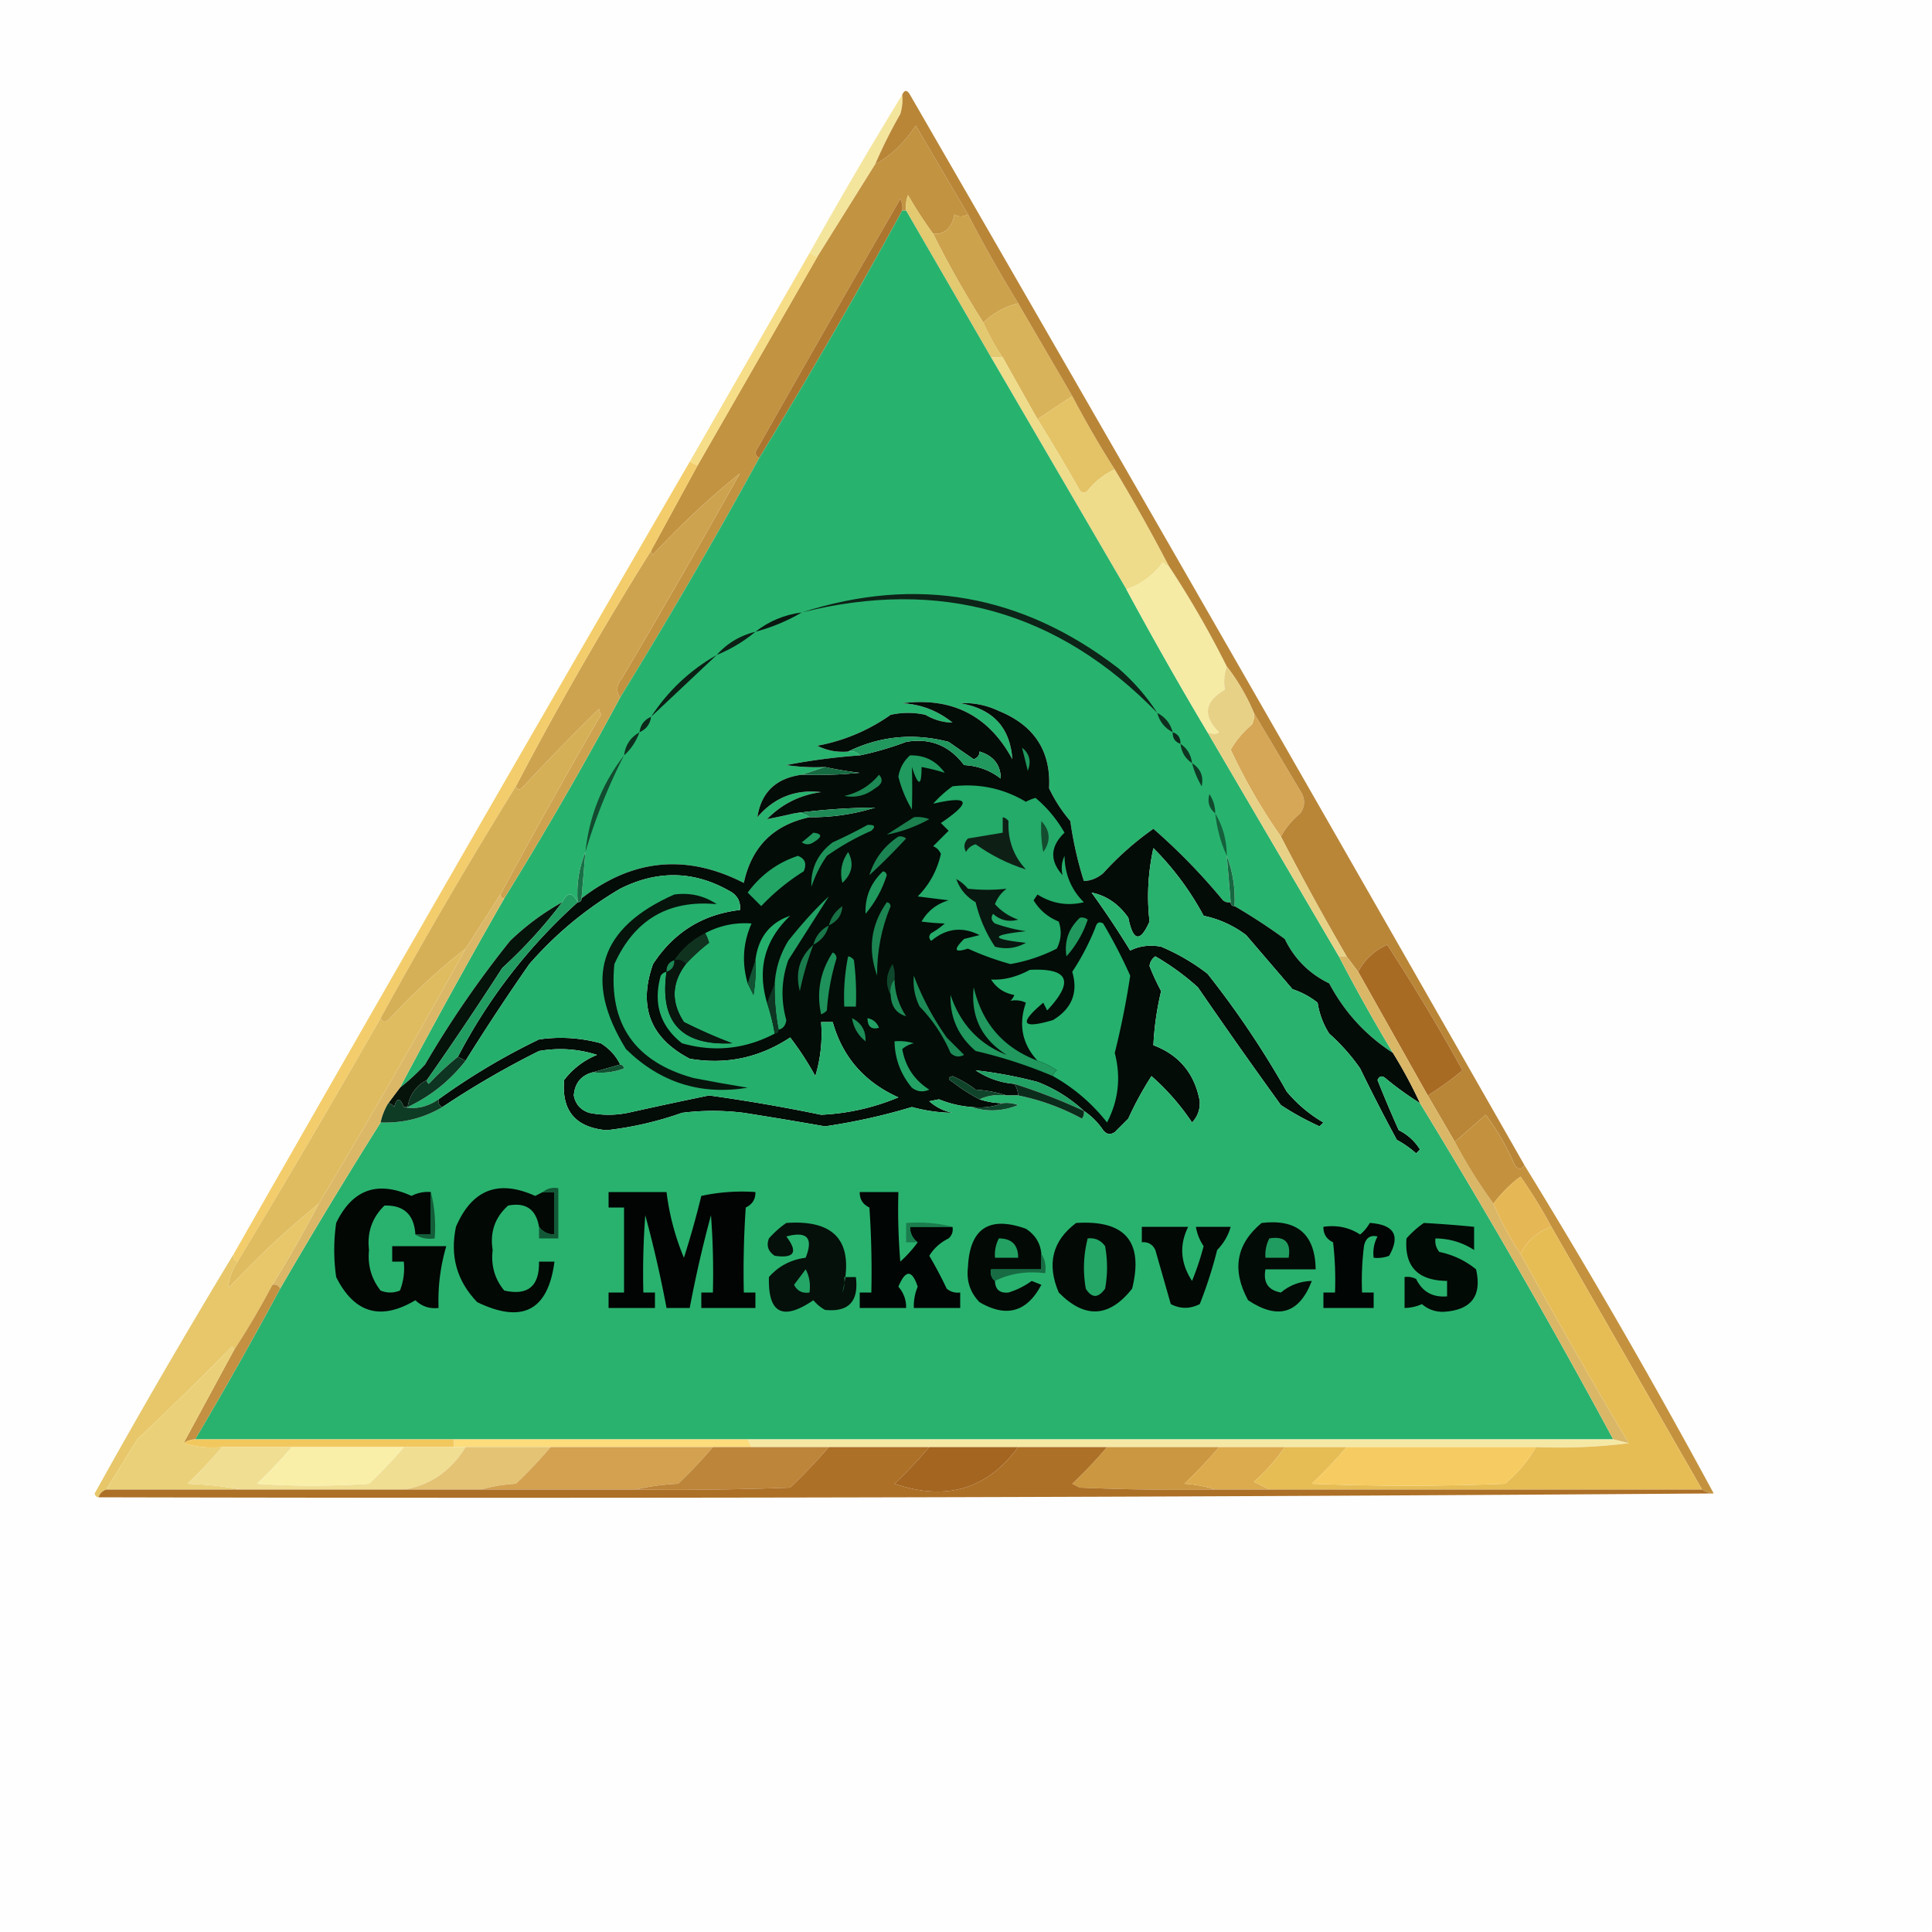
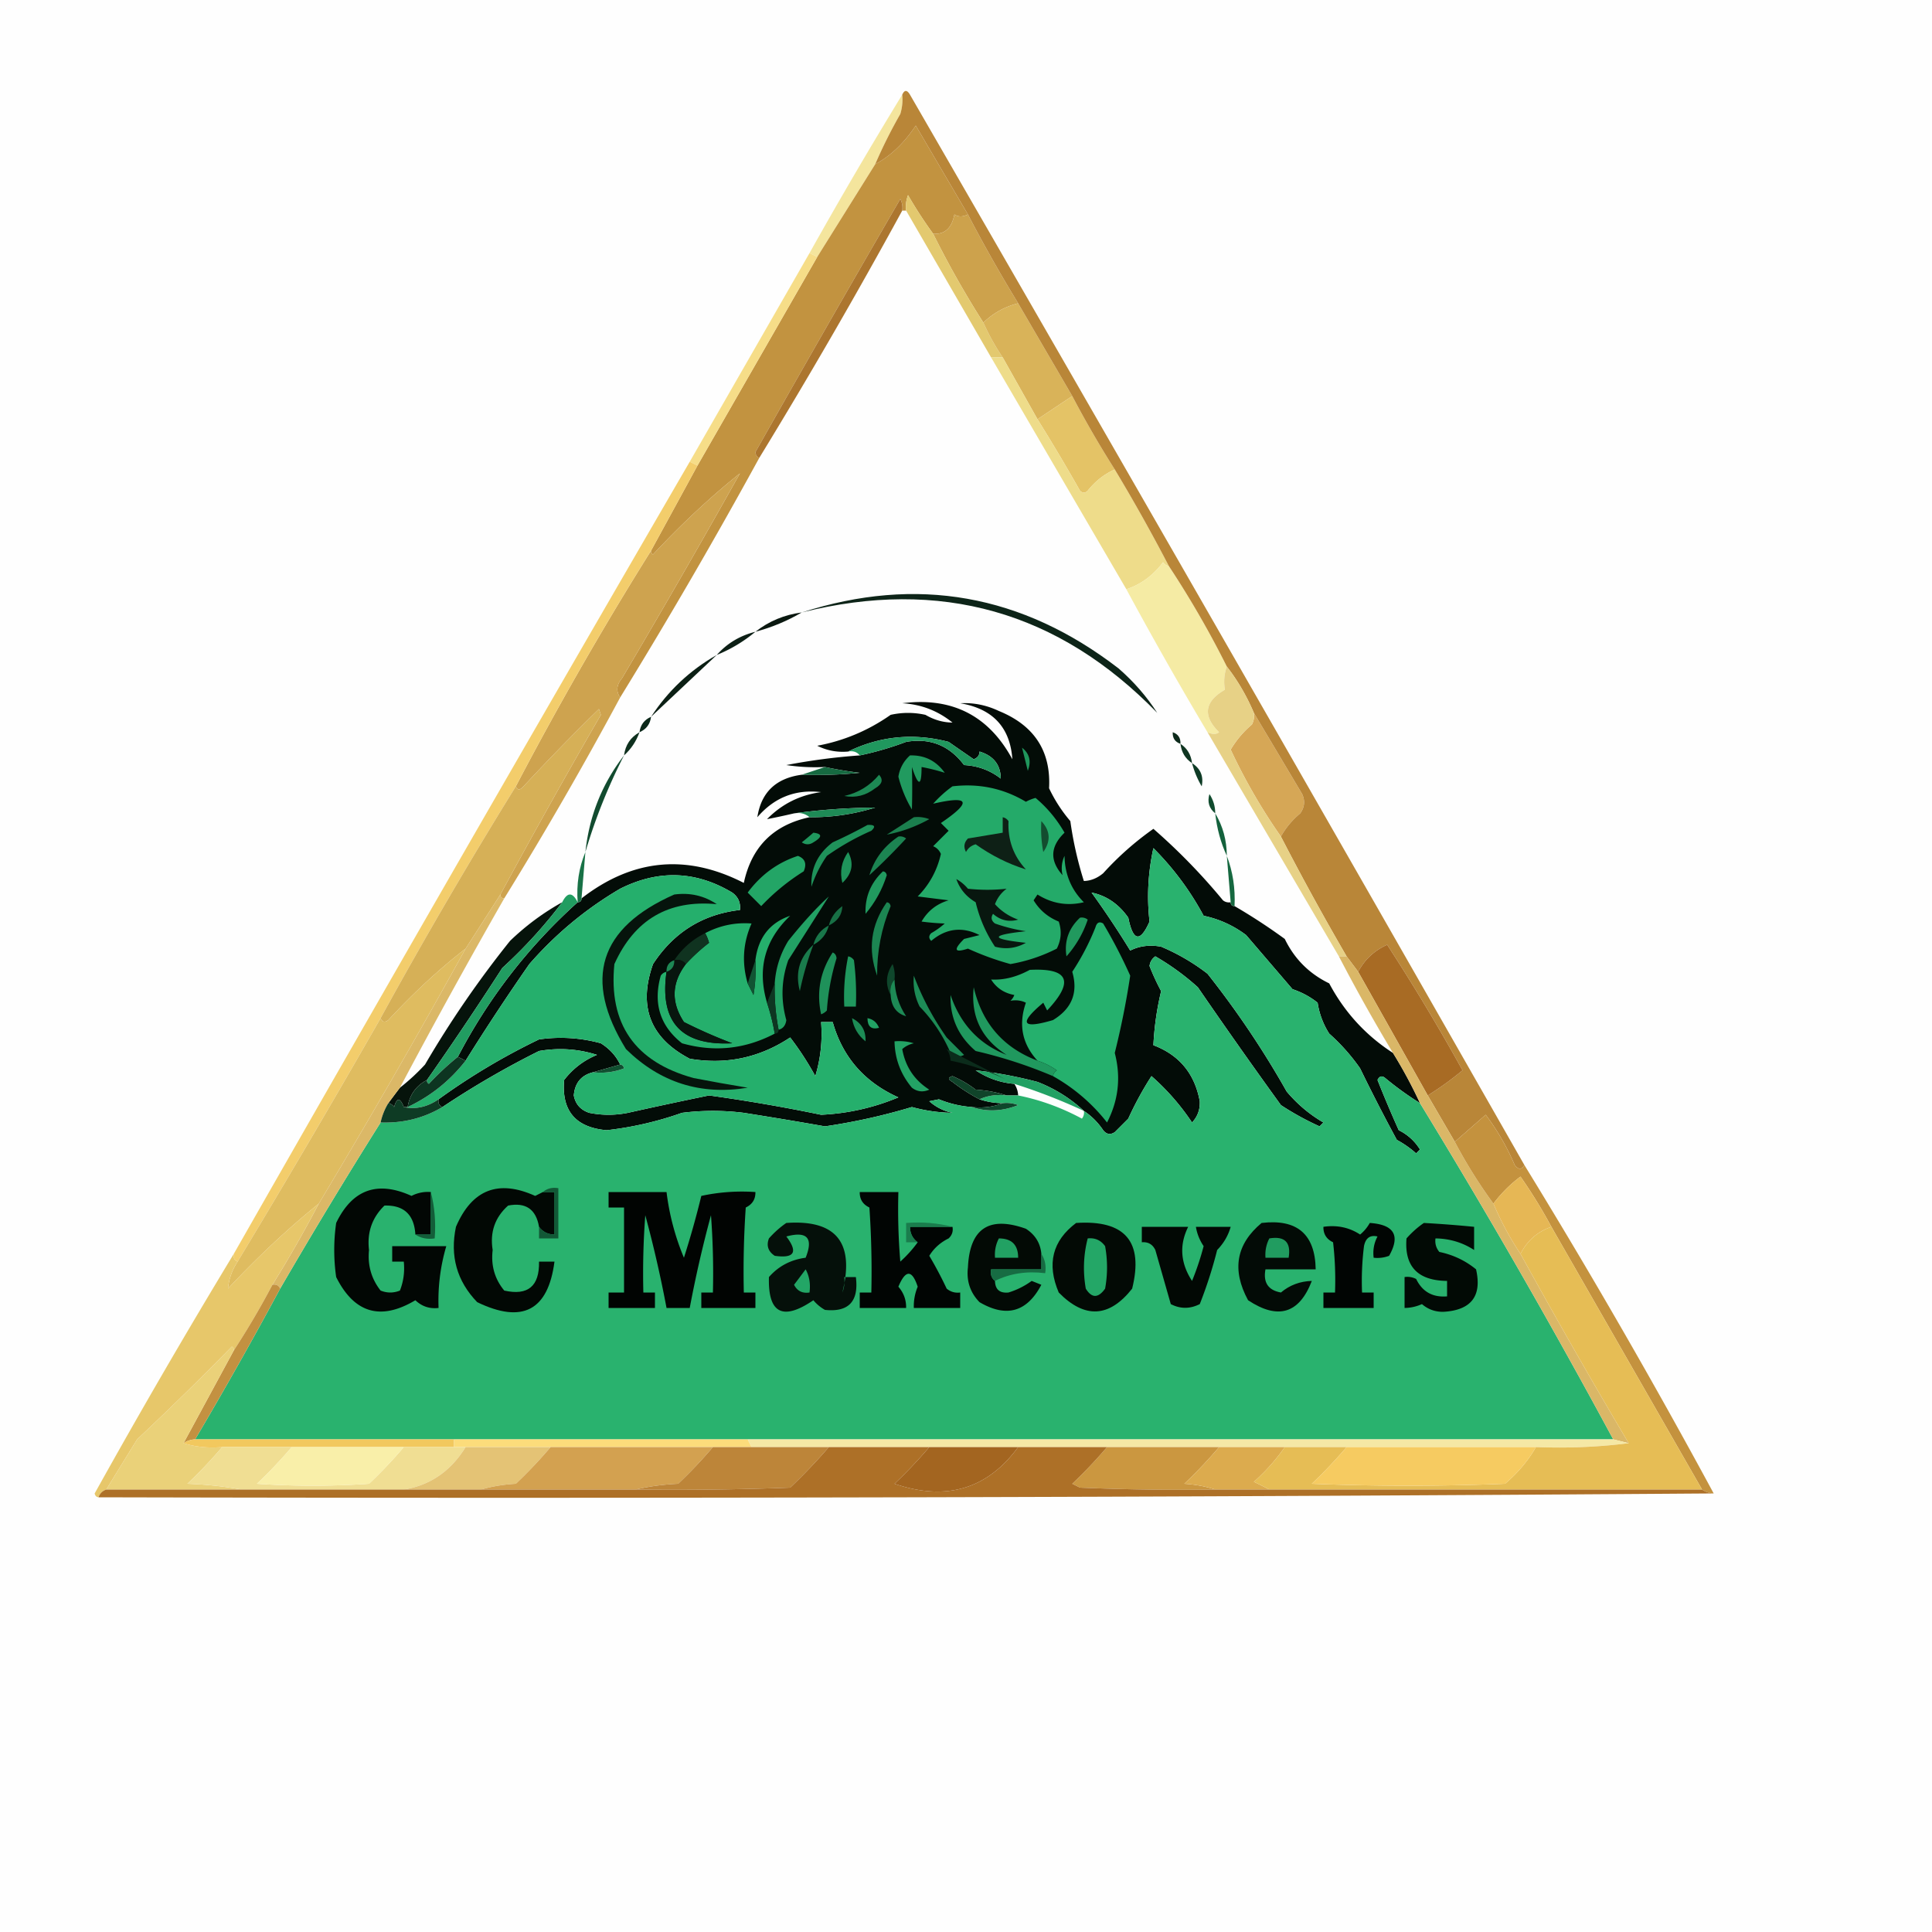
<svg xmlns="http://www.w3.org/2000/svg" data-bbox="-0.5 -0.5 500 500" height="500" width="500" shape-rendering="geometricPrecision" text-rendering="geometricPrecision" image-rendering="optimizeQuality" fill-rule="evenodd" clip-rule="evenodd" data-type="ugc">
  <g>
    <path d="M-.5-.5h500v500H-.5z" fill="#fefefe" />
    <path d="M233.5 24.5a12.9 12.9 0 0 1-.5 5 129 129 0 0 0-6.5 13l-15 24-2-1a1232 1232 0 0 1 24-41" fill="#f4e59d" />
    <path d="M250.5 55.5q-2.02 1.007-3.5 0-1.027 5.324-5.5 5a113 113 0 0 1-6.5-10 8.4 8.4 0 0 0-.5 4h-1a4.93 4.93 0 0 0-.5-3 6418 6418 0 0 0-37.5 65.5q.105 1.148 1 1.5a1422 1422 0 0 1-36 62q-1.681-2.384.5-5a2627 2627 0 0 0 30.5-53q-11.484 9.198-22.5 21-.598-.343-.5-1 5.982-10.96 12-22l31-54 15-24q5.98-3.2 10.5-10 6.768 11.54 13.5 23" fill="#c29340" />
    <path d="M250.5 55.5a387 387 0 0 0 13 23q-5.229 1.325-9 5a248 248 0 0 1-13-23q4.473.324 5.5-5 1.48 1.007 3.5 0" fill="#cda24c" />
    <path d="M241.5 60.5a248 248 0 0 0 13 23 59 59 0 0 0 5 9h-3l-22-38a8.4 8.4 0 0 1 .5-4 113 113 0 0 0 6.5 10" fill="#e3c96f" />
    <path d="m263.5 78.5 14 24-9 6-9-16a59 59 0 0 1-5-9q3.771-3.675 9-5" fill="#d9b359" />
    <path d="m209.5 65.5 2 1-31 54-2-1z" fill="#f6dd88" />
    <path d="M233.5 54.5a1504 1504 0 0 1-37 64q-.895-.352-1-1.5A6418 6418 0 0 1 233 51.5q.724 1.422.5 3" fill="#ac762f" />
    <path d="M277.5 102.5a268 268 0 0 0 11 19q-4.088 1.82-7 5.5-1 1-2 0a499 499 0 0 0-11-18.5z" fill="#e4c366" />
    <path d="M256.5 92.5h3l9 16a499 499 0 0 1 11 18.5q1 1 2 0 2.912-3.68 7-5.5a460 460 0 0 1 14 25q-.926-.166-1.5-1-3.837 5.136-9.5 7a171874 171874 0 0 1-35-60" fill="#eedc8a" />
-     <path d="M233.5 54.5h1l22 38q17.523 30.053 35 60a1005 1005 0 0 0 21 37q17.023 29.053 34 58a460 460 0 0 0 14 25q-10.543-6.798-16.5-18-7.75-3.75-11.5-11.5a151 151 0 0 0-13-8.5q.33-6.9-2-13l1 12a2.43 2.43 0 0 1-2-.5 157 157 0 0 0-18-18.5 78.6 78.6 0 0 0-13 11.5q-2.332 1.934-5 2a95 95 0 0 1-3.5-15.5 38.3 38.3 0 0 1-5.5-8.5q.78-14.384-13-20-4.83-2.288-10-2 12.639 2.127 13.5 14.5-9.189-16.97-28.5-14.5 7.315.408 13 5-3.63-.037-7-2-4.5-1-9 0-8.653 6.078-19 8 3.77 1.878 8 1.5 1.937-.356 3 1a160 160 0 0 0-19 2.5q4.975.747 10 .5l-6 2q-10.014 1.33-11.5 11 6.558-7.658 16.5-6.5-8.217 1.108-14 7 3.385-.656 7-1.5 2.398-.401 4 1-14 3-17 17-22.185-11.369-42 4l1-12q-2.516 6.067-2 13-2-4-4 0-7.329 4.059-13.5 10a263.6 263.6 0 0 0-22 32 54.5 54.5 0 0 1-6.5 6 1740 1740 0 0 1 27-49 998 998 0 0 0 30-52 1422 1422 0 0 0 36-62 1504 1504 0 0 0 37-64" fill="#27b36e" />
    <path d="M302.5 146.5a250 250 0 0 1 15 26q-1.02 2.835-.5 6-7.962 4.608-1.5 11-1.1.88-3 0a1005 1005 0 0 1-21-37q5.663-1.864 9.5-7 .574.834 1.5 1" fill="#f5eba4" />
    <path d="M160.5 180.5a998 998 0 0 1-30 52q-1 0-1-1a1818 1818 0 0 1 26-46.5l-.5-1.5a551 551 0 0 0-19.5 20q-1.393 1.575-2 0a914 914 0 0 1 35-61q-.098.657.5 1 11.016-11.802 22.5-21a2627 2627 0 0 1-30.5 53q-2.181 2.616-.5 5" fill="#cea34f" />
    <path d="M207.5 158.5q-5.57 3.278-12 5 5.248-4.12 12-5" fill="#0a1810" />
    <path d="M195.5 163.5a37.8 37.8 0 0 1-10 6q3.992-4.503 10-6" fill="#0c1f15" />
    <path d="M299.5 184.5q-38.333-39.437-92-26 44.578-14.339 82 14.5 5.908 5.144 10 11.5" fill="#0d2418" />
    <path d="M185.5 169.5q-8.46 7.958-17 16 6.57-10.072 17-16" fill="#0b1f14" />
    <path d="M318.5 233.5q0 1 1 1a151 151 0 0 1 13 8.5q3.75 7.75 11.5 11.5 5.957 11.202 16.5 18 3.9 6.301 7 13a83 83 0 0 1-9-6.5q-1.248-1.032-2 .5a315 315 0 0 0 5.5 13 13.27 13.27 0 0 1 5.5 5l-1 1a26 26 0 0 0-5-3.5 483 483 0 0 1-9.5-18.5 51 51 0 0 0-8-9 20.5 20.5 0 0 1-3-8 20.9 20.9 0 0 0-6.5-3.5l-12-14a27.5 27.5 0 0 0-11-5 74.4 74.4 0 0 0-13-17.5q-2.086 9.496-1 19-3.642 8.205-5.5-1-3.74-5.324-9.5-6.5a240 240 0 0 1 10 15q3.621-1.81 8-1a53.7 53.7 0 0 1 12 7 236 236 0 0 1 20.5 30.5q4.128 4.89 9.5 8l-1 1a73 73 0 0 1-10-5.5 1538 1538 0 0 1-21.5-30.5 64.8 64.8 0 0 0-11-8q-1.305.912-1.5 2.5a58 58 0 0 0 3 6.5 76 76 0 0 0-2 14q10.034 3.794 12 14.5.156 3.218-2 5.5-4.518-6.76-10.5-12a86 86 0 0 0-6 11l-3.5 3.5q-1.702 1.124-3-.5a17.9 17.9 0 0 0-5-5q-5.196-4.857-12-7.5-7.996-2.1-16-3 4.592 3.052 10 3.5.915 1.337 1 3h-3q-3.703-1.226-8-1.5a27 27 0 0 0-6-3.5q-1.794.519 0 1.5a46 46 0 0 0 7 4.5 19.2 19.2 0 0 0 6 1q-3.672 1.46-8 1a27.7 27.7 0 0 1-8.5-2l-2.5.5a12.8 12.8 0 0 0 6 3 42 42 0 0 1-10.5-1.5 156.5 156.5 0 0 1-22.5 5 1172 1172 0 0 0-21-3.5 64.2 64.2 0 0 0-16 0 87.6 87.6 0 0 1-19.5 4.5q-12.067-1.06-11-13 3.397-4.4 8.5-6.5-7.323-2.332-15-1a230 230 0 0 0-25 14.5q-1.257-.512-1-2a169.7 169.7 0 0 1 26-15.5 39.1 39.1 0 0 1 16 1q3.398 2.14 5 5.5l-7 2q-4.583 1.119-5 6 .646 3.399 4 4.5 5 1 10 0a1180 1180 0 0 1 21-4.5 439 439 0 0 1 29 5 58.5 58.5 0 0 0 20-4.5q-13.18-5.914-17-19.5h-3q.568 7.196-1.5 14a76.5 76.5 0 0 0-6.5-10q-11.929 7.895-26 5.5-15.345-8.023-9.5-24.5 8.052-12.332 22.5-14 .305-2.835-2-4.5-14.116-8.46-29-1-13.272 7.782-23.5 19.5a598 598 0 0 0-16.5 25l-2-1q11.907-22.828 31-40 1 0 1-1 19.815-15.369 42-4 3-14 17-17 8.73.075 17-2.5-10.695.091-21 1.5-3.615.844-7 1.5 5.783-5.892 14-7-9.942-1.158-16.5 6.5 1.486-9.67 11.5-11a113 113 0 0 0 15-.5 98 98 0 0 1-9-1.5 50.5 50.5 0 0 1-10-.5 160 160 0 0 1 19-2.5 82 82 0 0 0 12-3.5q9.282-1.614 15 6 5.364.285 9.5 3.5-.062-5.342-5.5-7 .017 1.412-1.5 2a1639 1639 0 0 1-6.5-4.5q-13.593-3.536-26 2.5-4.23.378-8-1.5 10.347-1.922 19-8 4.5-1 9 0 3.37 1.963 7 2-5.685-4.592-13-5 19.311-2.47 28.5 14.5-.861-12.373-13.5-14.5 5.17-.288 10 2 13.78 5.616 13 20a38.3 38.3 0 0 0 5.5 8.5 95 95 0 0 0 3.5 15.5q2.668-.066 5-2a78.6 78.6 0 0 1 13-11.5 157 157 0 0 1 18 18.5 2.43 2.43 0 0 0 2 .5" fill="#030c07" />
-     <path d="M299.5 184.5q3.13 1.627 4 5-3.13-1.627-4-5" fill="#0e301f" />
    <path d="M168.5 185.5q-.357 2.856-3 4 .357-2.856 3-4" fill="#0c281a" />
    <path d="M303.5 189.5q2.11.71 2 3-2.11-.71-2-3" fill="#0d2a1b" />
    <path d="M165.5 189.5q-1.26 3.53-4 6 .517-4.047 4-6" fill="#0e301e" />
    <path d="M305.5 192.5q2.625 1.739 3 5-2.625-1.739-3-5" fill="#0f3521" />
    <path d="M264.5 193.5q2.911 2.267 1.5 6z" fill="#20965c" />
    <path d="M235.5 195.5q5.679-.16 9 4.5a50 50 0 0 0-6-1.5q.005 7.638-2.5 0 .162 5.485 0 11a31.8 31.8 0 0 1-3.5-8.5q.544-3.288 3-5.5" fill="#219a5f" />
    <path d="M222.5 195.5q-1.063-1.356-3-1 12.407-6.036 26-2.5a1639 1639 0 0 0 6.5 4.5q1.517-.588 1.5-2 5.438 1.658 5.5 7-4.136-3.215-9.5-3.5-5.718-7.614-15-6a82 82 0 0 1-12 3.5" fill="#20985e" />
    <path d="M308.5 197.5q3.313 2.127 2.5 6a23.4 23.4 0 0 1-2.5-6" fill="#0e3b25" />
    <path d="M213.5 198.5a98 98 0 0 0 9 1.5 113 113 0 0 1-15 .5z" fill="#166a41" />
    <path d="M246.5 203.5q10.282-1.213 19 4a11.5 11.5 0 0 1 2.5-1q4.488 3.75 7.5 9-5.564 5.341-.5 11a7.5 7.5 0 0 1 .5-5q.11 7.125 5 12-6.38 1.525-12-2l-1 1.5q2.294 3.787 6.5 5.5 1.22 3.603-.5 7a42.4 42.4 0 0 1-12 4 72.5 72.5 0 0 1-11-4q-5.256 1.737-1-2.5l4-1q-6.704-3.381-12.5 1.5-1-1 0-2a20.5 20.5 0 0 0 3.5-2.5 60 60 0 0 1-6-.5q2.386-4.134 7-5.5l-8-1q4.557-4.61 6-11-.608-1.418-2-2l4-4-2-2q12.195-8.288-2-5 2.345-2.604 5-4.5" fill="#24aa69" />
    <path d="M161.5 195.5a145 145 0 0 0-10 25q1.502-14.026 10-25" fill="#124b2f" />
    <path d="M227.5 200.5q1.717 1.939-1 3.5-3.621 2.828-8 2 5.48-1.245 9-5.5" fill="#1d8954" />
    <path d="M324.5 184.5q6.211 10.406 12.5 21 1.197 2.639-.5 5-3.135 2.62-5 6a149 149 0 0 1-13-22.5 25.4 25.4 0 0 1 5.5-6.5 4.93 4.93 0 0 0 .5-3" fill="#d6a756" />
    <path d="M394.5 301.5q-1.034 1.911-2.5 0a62.7 62.7 0 0 0-7.5-13 4602 4602 0 0 1-8 7l-7-12a80 80 0 0 0 9-6.5 531 531 0 0 0-19.5-32.5q-5.01 2.264-7.5 7l-3-4a700 700 0 0 1-17-31q1.865-3.38 5-6 1.697-2.361.5-5-6.289-10.594-12.5-21-2.766-6.546-7-12a250 250 0 0 0-15-26 460 460 0 0 0-14-25 268 268 0 0 1-11-19l-14-24a387 387 0 0 1-13-23q-6.732-11.46-13.5-23-4.52 6.8-10.5 10a129 129 0 0 1 6.5-13q.74-2.45.5-5 .865-1.91 2 0a57951 57951 0 0 1 159 277" fill="#b98638" />
    <path d="m178.5 119.5 2 1q-6.018 11.04-12 22a914 914 0 0 0-35 61 1327 1327 0 0 0-35 60 2961 2961 0 0 1-37 63q-1.258-.512-1-2a31405 31405 0 0 1 118-205" fill="#f3cd6b" />
    <path d="M314.5 210.5q-2.399-1.948-1.5-5 1.514 2.288 1.5 5" fill="#104b2e" />
    <path d="M209.5 211.5q-1.602-1.401-4-1 10.305-1.409 21-1.5a55.3 55.3 0 0 1-17 2.5" fill="#1e8b56" />
    <path d="M236.5 211.5a8.4 8.4 0 0 1 4 .5q-5.34 2.942-11 4a786 786 0 0 0 7-4.5" fill="#1b7f4e" />
    <path d="M259.5 211.5q.926.166 1.5 1-.335 7.291 4.5 12.5-6.857-2.129-13-6.5-1.721.477-2.5 2-1.026-1.926.5-3.5l9-1.5z" fill="#0e2016" />
    <path d="M269.5 212.5q3.494 3.744.5 8a32.5 32.5 0 0 1-.5-8" fill="#134c2f" />
    <path d="M210.5 215.5q3.513.412 0 2.5-1.5 1-3 0a81 81 0 0 0 3-2.5" fill="#20985e" />
    <path d="M232.5 216.5a2.43 2.43 0 0 1 2 .5 174 174 0 0 1-9.5 9.5q1.881-6.2 7.5-10" fill="#1c8452" />
    <path d="M314.5 210.5q2.975 4.949 3 11-2.361-5.11-3-11" fill="#14613c" />
    <path d="M367.5 285.5a1860 1860 0 0 1 50 87h-367a1113 1113 0 0 0 22-39 1397 1397 0 0 1 26-43q8.746.314 16-4a230 230 0 0 1 25-14.5q7.677-1.332 15 1-5.103 2.1-8.5 6.5-1.067 11.94 11 13a87.6 87.6 0 0 0 19.5-4.5 64.2 64.2 0 0 1 16 0 1172 1172 0 0 1 21 3.5 156.5 156.5 0 0 0 22.5-5q5.232 1.425 10.5 1.5a12.8 12.8 0 0 1-6-3l2.5-.5a27.7 27.7 0 0 0 8.5 2q5.862 1.947 12-.5a8.4 8.4 0 0 0-4-.5 19.2 19.2 0 0 1-6-1q3.161-1.452 7-1h3q8.553 1.717 16.5 6a2.43 2.43 0 0 0 .5-2 17.9 17.9 0 0 1 5 5q1.298 1.624 3 .5l3.5-3.5a86 86 0 0 1 6-11q5.982 5.24 10.5 12 2.156-2.282 2-5.5-1.966-10.706-12-14.5a76 76 0 0 1 2-14 58 58 0 0 1-3-6.5q.195-1.588 1.5-2.5a64.8 64.8 0 0 1 11 8 1538 1538 0 0 0 21.5 30.5 73 73 0 0 0 10 5.5l1-1q-5.372-3.11-9.5-8a236 236 0 0 0-20.5-30.5 53.7 53.7 0 0 0-12-7q-4.379-.81-8 1a240 240 0 0 0-10-15q5.76 1.176 9.5 6.5 1.858 9.205 5.5 1-1.086-9.504 1-19a74.4 74.4 0 0 1 13 17.5 27.5 27.5 0 0 1 11 5l12 14a20.9 20.9 0 0 1 6.5 3.5 20.5 20.5 0 0 0 3 8 51 51 0 0 1 8 9 483 483 0 0 0 9.5 18.5 26 26 0 0 1 5 3.5l1-1a13.27 13.27 0 0 0-5.5-5 315 315 0 0 1-5.5-13q.752-1.532 2-.5a83 83 0 0 0 9 6.5" fill="#29b26e" />
    <path d="M206.5 221.5q2.766 1.056 1.5 4a56 56 0 0 0-11 9l-3.5-3.5q5.125-6.91 13-9.5" fill="#23a566" />
    <path d="M219.5 220.5q2.344 4.418-1.5 8-1.077-4.36 1.5-8" fill="#1f945b" />
    <path d="m129.5 231.5-9 14q-10.203 7.91-20 18.5-1.405 1.038-2-.5a1327 1327 0 0 1 35-60q.607 1.575 2 0a551 551 0 0 1 19.5-20l.5 1.5a1818 1818 0 0 0-26 46.5" fill="#d6b057" />
    <path d="M224.5 213.5q2.818-.16 1 1.5a64.8 64.8 0 0 0-11.5 6.5 31 31 0 0 0-4 8q-.333-7.087 5.5-11.5a126 126 0 0 0 9-4.5" fill="#1f925a" />
    <path d="m151.5 220.5-1 12q0 1-1 1-.516-6.933 2-13" fill="#187146" />
    <path d="M153.5 277.5q4.12.47 8-1-.186-.91-1-1-1.602-3.36-5-5.5a39.1 39.1 0 0 0-16-1 169.7 169.7 0 0 0-26 15.5q-4.404 3.004-9 2h1q8.928-4.214 15-12a598 598 0 0 1 16.5-25q10.228-11.718 23.5-19.5 14.884-7.46 29 1 2.305 1.665 2 4.5-14.448 1.668-22.5 14-5.845 16.477 9.5 24.5 14.071 2.395 26-5.5a76.5 76.5 0 0 1 6.5 10q2.068-6.804 1.5-14h3q3.82 13.586 17 19.5a58.5 58.5 0 0 1-20 4.5 439 439 0 0 0-29-5 1180 1180 0 0 0-21 4.5 25.2 25.2 0 0 1-10 0q-3.354-1.101-4-4.5.417-4.881 5-6" fill="#25af6c" />
    <path d="M228.5 225.5q.814.09 1 1-1.771 5.587-5.5 10-.27-6.47 4.5-11" fill="#219a5f" />
    <path d="M317.5 221.5q2.33 6.1 2 13-1 0-1-1z" fill="#166840" />
    <path d="M247.5 227.5a10.5 10.5 0 0 1 3 2.5q5.065.553 10 0-2.099 1.593-3 4 2.439 2.728 6 4-3.63 1.03-6.5-1.5-.926 1.423.5 2.5a43.4 43.4 0 0 0 8 2q-14 1.5 0 3-3.795 2.133-8 1a35.4 35.4 0 0 1-5-11.5q-3.656-2.147-5-6" fill="#08170f" />
    <path d="M174.5 231.5q6.066-.813 11 2.5-18.7-1.769-26.5 15.5-2.311 23.227 20.5 29.5 6.977 1.348 14 2.5-18.27 2.992-31.5-10-16.72-27.08 12.5-40" fill="#06140c" />
    <path d="M214.5 239.5q.797-3.066 3.5-5-.115 3.407-3.5 5" fill="#187045" />
    <path d="M229.5 233.5q.814.09 1 1-3.582 8.598-3.5 18-3.685-10.15 2.5-19" fill="#1c8552" />
    <path d="M198.5 259.5a54 54 0 0 1 2 8q-11.52 6.043-24 2.5-8.51-6.728-5.5-17.5.575-.834 1.5-1-2.769 19.484 17 18.5a130 130 0 0 1-12.5-5.5q-5.052-7.684.5-15a47.4 47.4 0 0 1 6-5.5 11 11 0 0 0-1-2.5q5.674-2.979 12-2.5-3.327 7.536-1 15.5l1.5 3q.747-4.473.5-9 1.087-8.797 9-11.5-9.876 9.382-6 22.5" fill="#25af6c" />
    <path d="M279.5 237.5a2.43 2.43 0 0 1 2 .5 27.2 27.2 0 0 1-5.5 9.5q-.906-5.873 3.5-10" fill="#21995e" />
    <path d="M272.5 278.5q.166-.926 1-1.5a19.2 19.2 0 0 0-5-2.5q-5.952-6.482-3-15-1.824-.894-4-.5a3.65 3.65 0 0 0 1-1.5q-3.929-.714-6-4 4.902.278 10-2.5 15.138-.779 4.5 10.5l-1-2q-9.63 8.07 2.5 4.5 7.35-4.433 5-12.5a63 63 0 0 0 6-11.5q.525-1.886 2-1a132 132 0 0 1 7 13.5 215 215 0 0 1-4 20q2.448 9.408-2 18a46.65 46.65 0 0 0-14-12" fill="#25b06d" />
    <path d="M317.5 172.5q4.234 5.454 7 12a4.93 4.93 0 0 1-.5 3 25.4 25.4 0 0 0-5.5 6.5 149 149 0 0 0 13 22.5 700 700 0 0 0 17 31h-2a150289 150289 0 0 1-34-58q1.9.88 3 0-6.462-6.392 1.5-11-.52-3.165.5-6" fill="#e7d186" />
    <path d="M145.5 233.5q-6.854 9.113-15.5 17a896 896 0 0 1-19.5 29q-4.235 2.239-5 7h-1q-1.443-3.729-2.5 0-.575-.834-1.5-1a309 309 0 0 1 3-4 54.5 54.5 0 0 0 6.5-6 263.6 263.6 0 0 1 22-32q6.171-5.941 13.5-10" fill="#06130b" />
    <path d="M214.5 239.5q-.87 3.373-4 5 .87-3.373 4-5" fill="#19774a" />
    <path d="M182.5 241.5q.635 1.147 1 2.5a47.4 47.4 0 0 0-6 5.5q-1.063-1.356-3-1 3.074-4.575 8-7" fill="#103320" />
    <path d="M201.5 266.5a55 55 0 0 1-1-12q.387-5.91 3.5-11 5.628-7.055 10.5-11.5-5.228 8.235-10.5 16.5-2.69 7.655-.5 15.5-.276 2.064-2 2.5" fill="#22a164" />
    <path d="M174.5 248.5q1.937-.356 3 1-5.552 7.316-.5 15a130 130 0 0 0 12.5 5.5q-19.769.984-17-18.5 2.11-.71 2-3" fill="#08160e" />
    <path d="M219.5 247.5q.925.166 1.5 1 .749 5.979.5 12h-3a52.4 52.4 0 0 1 1-13" fill="#20985e" />
    <path d="M174.5 248.5q.11 2.29-2 3-.11-2.29 2-3" fill="#1d8854" />
    <path d="M215.5 246.5q.895.353 1 1.5a58.5 58.5 0 0 0-2.5 13.5 3.65 3.65 0 0 1-1.5 1q-1.856-8.586 3-16" fill="#1f915a" />
    <path d="M210.5 244.5a80 80 0 0 0-3.5 12q-1.88-7.207 3.5-12" fill="#1a7b4c" />
    <path d="M231.5 253.5q-1.401 1.602-1 4-2.114-4.016.5-8a8.4 8.4 0 0 1 .5 4" fill="#0f472c" />
    <path d="M149.5 233.5q-19.093 17.172-31 40a73.5 73.5 0 0 0-7.5 7q-.598-.342-.5-1a896 896 0 0 0 19.5-29q8.646-7.887 15.5-17 2-4 4 0" fill="#219d61" />
    <path d="M195.5 248.5a41 41 0 0 1-.5 9l-1.5-3z" fill="#115433" />
    <path d="M200.5 254.5a55 55 0 0 0 1 12q0 1-1 1a54 54 0 0 0-2-8z" fill="#0e3622" />
    <path d="M231.5 253.5q.144 5.184 3 9.5-3.757-1.06-4-5.5-.401-2.398 1-4" fill="#1d8a55" />
    <path d="m369.5 283.5-18-32q2.49-4.736 7.5-7a531 531 0 0 1 19.5 32.5 80 80 0 0 1-9 6.5" fill="#a86b24" />
    <path d="M224.5 263.5q2.133.375 3 2.5-2.983.779-3-2.5" fill="#22a264" />
    <path d="M220.5 263.5q3.678 1.854 3.5 6-2.92-2.344-3.5-6" fill="#1d8c56" />
    <path d="M236.5 252.5q3.178 8.466 8.5 16l4.5 4.5q-1.926 1.026-3.5-.5a39.5 39.5 0 0 0-8-12q-1.878-3.77-1.5-8" fill="#1d8b56" />
    <path d="M268.5 274.5a19.2 19.2 0 0 1 5 2.5q-.834.574-1 1.5a119 119 0 0 0-20-6.5q-6.763-5.769-6.5-14.5 3.839 11.328 14.5 15.5-9.732-6.212-8.5-17.5 3.228 13.97 16.5 19" fill="#20985e" />
    <path d="M129.5 231.5q0 1 1 1a1740 1740 0 0 0-27 49 309 309 0 0 0-3 4 16.3 16.3 0 0 0-2 5 1397 1397 0 0 0-26 43q-.513-1.258-2-1a325 325 0 0 0 12-21 2125 2125 0 0 0 38-66z" fill="#dbb867" />
    <path d="M160.5 275.5q.814.09 1 1a16.9 16.9 0 0 1-8 1z" fill="#104f30" />
    <path d="M120.5 245.5a2125 2125 0 0 1-38 66q-11.953 9.667-23.5 22 .355-3.733 2.5-7a2961 2961 0 0 0 37-63q.595 1.538 2 .5 9.797-10.59 20-18.5" fill="#dfbc60" />
    <path d="M231.5 269.5a12.9 12.9 0 0 1 5 .5 6.8 6.8 0 0 0-3 1.5q1.208 6.812 7 10.5-2.418 1.08-4.5-.5-4.368-5.23-4.5-12" fill="#23a365" />
    <path d="m118.5 273.5 2 1q-6.072 7.786-15 12 .765-4.761 5-7-.098.658.5 1a73.5 73.5 0 0 1 7.5-7" fill="#0d3521" />
    <path d="M280.5 287.5a148.5 148.5 0 0 0-18-7q-5.408-.448-10-3.5 8.004.9 16 3 6.804 2.643 12 7.5" fill="#22a164" />
    <path d="M260.5 283.5q-3.839-.452-7 1a46 46 0 0 1-7-4.5q-1.794-.981 0-1.5a27 27 0 0 1 6 3.5q4.297.274 8 1.5" fill="#10442a" />
-     <path d="M262.5 280.5a148.5 148.5 0 0 1 18 7 2.43 2.43 0 0 1-.5 2q-7.947-4.283-16.5-6a5.73 5.73 0 0 0-1-3" fill="#0b2c1b" />
+     <path d="M262.5 280.5q-7.947-4.283-16.5-6a5.73 5.73 0 0 0-1-3" fill="#0b2c1b" />
    <path d="M259.5 285.5a8.4 8.4 0 0 1 4 .5q-6.138 2.447-12 .5 4.328.46 8-1" fill="#0e462b" />
    <path d="M104.5 286.5q4.596 1.004 9-2-.257 1.488 1 2-7.254 4.314-16 4a16.3 16.3 0 0 1 2-5q.925.166 1.5 1 1.057-3.729 2.5 0" fill="#0e3b24" />
    <path d="M346.5 247.5h2l3 4 18 32 7 12a129 129 0 0 0 10 16 77.7 77.7 0 0 0 7 13 1768 1768 0 0 0 28 49l-4-1a1860 1860 0 0 0-50-87 122 122 0 0 0-7-13 460 460 0 0 1-14-25" fill="#dab767" />
    <path d="M394.5 301.5a1778 1778 0 0 1 49 85 5.73 5.73 0 0 1-3-1l-39-68a131 131 0 0 0-8-13 34.8 34.8 0 0 0-7 7 129 129 0 0 1-10-16q3.97-3.466 8-7a62.7 62.7 0 0 1 7.5 13q1.466 1.911 2.5 0" fill="#c4923e" />
    <path d="M111.5 308.5v11h-4q-.471-7.726-8-7.5-4.811 4.68-4 11.5-.585 5.937 3 10.5 2.5 1 5 0 1.402-3.571 1-7.5h-3v-4h14a49.9 49.9 0 0 0-2 16q-3.481.406-6-2-13.472 8.038-20.5-6a49.3 49.3 0 0 1 0-14q6.278-13.009 19.5-7a9.1 9.1 0 0 1 5-1" fill="#020704" />
    <path d="M140.5 308.5h3v11q-2.549-.04-4-2-1.17-6.837-8-5.5-5.115 4.569-4 11.5-.717 5.999 3 10.5 9.198 2.06 9-7.5h4q-2.459 18.984-20 10.5-7.89-8.184-5.5-19.5 6.208-14.474 20.5-8 1.025-.544 2-1" fill="#020804" />
    <path d="M111.5 308.5q1.475 5.697 1 12-2.872.426-5-1h4z" fill="#135d39" />
    <path d="M140.5 308.5q1.602-1.401 4-1v13h-5v-3q1.451 1.96 4 2v-11z" fill="#125836" />
    <path d="M157.5 308.5h15a64 64 0 0 0 4.5 17 233 233 0 0 0 4.5-16 49.9 49.9 0 0 1 14-1q.059 2.788-2.5 4a242 242 0 0 0-.5 22h3v4h-14v-4h3q.25-10.013-.5-20a312 312 0 0 0-5.5 24h-6a312 312 0 0 0-5.5-24q-.75 9.987-.5 20h3v4h-12v-4h4v-22h-4z" fill="#010402" />
    <path d="M237.5 321.5q-1.96-1.451-2-4h11q.329 1.763-1 3-3.219 1.584-5 4.5 2.43 4.107 4.5 8.5 1.517 1.255 3.5 1v4h-12a13 13 0 0 1 1-5.5q-2.198-6.685-5 0 2.077 2.395 2 5.5h-12v-4h3q.25-11.011-.5-22-2.559-1.212-2.5-4h10q-.249 9.014.5 18a31.5 31.5 0 0 0 4.5-5" fill="#010503" />
    <path d="M401.5 317.5q-5.379 1.875-8 7a77.7 77.7 0 0 1-7-13 34.8 34.8 0 0 1 7-7 131 131 0 0 1 8 13" fill="#e6b755" />
    <path d="M203.5 316.5q19.362-1.355 14.5 18a8.4 8.4 0 0 0 .5-4h3q1.19 9.459-8 8.5a10.8 10.8 0 0 1-3-2.5q-11.907 8.101-11.5-6 3.74-4.247 9.5-5 3.078-7.675-5-5.5 4.634 6.087-3 5-2.567-1.7-1.5-4.5 2.096-2.356 4.5-4" fill="#05100a" />
    <path d="M246.5 317.5h-11q.04 2.549 2 4h-3v-5q6.303-.475 12 1" fill="#1a7d4d" />
    <path d="M278.5 316.5q19.025-1.239 14.5 17-8.895 11.27-19 1-4.72-11.074 4.5-18" fill="#030a05" />
    <path d="M368.5 316.5q6.513.359 13 1v6q-4.477-2.918-10-3-.255 1.983 1 3.5 5.343 1.108 9.5 4.5 2.374 10.395-8.5 11-3.167.022-5.5-2-2.16.972-4.5 1v-8a4.93 4.93 0 0 1 3 .5q2.41 4.957 8 4.5v-4q-11.373-.114-10.5-11 2.096-2.356 4.5-4" fill="#020a05" />
    <path d="M269.5 324.5v4h-13q-.356 1.937 1 3 .088 3.333 3.5 3a20.2 20.2 0 0 0 6-3l2.5 1q-5.583 10.61-16 4.5-3.625-3.718-3-9 .693-15.101 15-10 3.634 2.356 4 6.5" fill="#030a05" />
    <path d="M295.5 317.5h12q-3.511 7.083 1 14a71 71 0 0 0 3-9q-1.57-2.334-2-5h9q-.959 3.39-3.5 6a114 114 0 0 1-4.5 14q-3.801 1.915-7.5 0l-4-14q-1.064-2.21-3.5-2z" fill="#020804" />
    <path d="M326.5 316.5q13.776-1.641 14 12h-13q-.95 5.124 4 6 3.409-2.87 8-3-4.876 12.708-16.5 5-6.393-11.768 3.5-20" fill="#030b06" />
    <path d="M354.5 316.5q9.454.636 5 8.5a8.4 8.4 0 0 1-4 .5q-.359-2.951 1-5.5-2.864-.672-3.5 2.5a72.4 72.4 0 0 0-.5 12h3v4h-13v-4h3a85 85 0 0 0-.5-13q-2.559-1.212-2.5-4 5.295-.766 9.5 2a10.5 10.5 0 0 0 2.5-3" fill="#010503" />
    <path d="M281.5 320.5q2.835-.305 4.5 2a30.5 30.5 0 0 1 0 11q-2.676 3.755-5 0-1.152-6.63.5-13" fill="#24a767" />
    <path d="M258.5 320.5q5 0 5 5h-6q-.201-2.687 1-5" fill="#22a163" />
    <path d="M328.5 320.5q6-1 5 5h-6q-.201-2.687 1-5" fill="#219c60" />
    <path d="M82.5 311.5a325 325 0 0 1-12 21 212 212 0 0 1-10 17q.098-.657-.5-1a831 831 0 0 1-24.5 24 2836 2836 0 0 0-8 13q-1.5.5-2 2-.814-.09-1-1a1945 1945 0 0 1 36-62q-.258 1.488 1 2-2.145 3.267-2.5 7 11.547-12.333 23.5-22" fill="#e7c76a" />
    <path d="M269.5 324.5q1.426 2.128 1 5-7.19-.895-13 2-1.356-1.063-1-3h13z" fill="#176c43" />
    <path d="M208.5 328.5q1.442 2.647 1 6-2.77.417-4-2a514 514 0 0 0 3-4" fill="#23a666" />
    <path d="M70.5 332.5q1.487-.258 2 1a1113 1113 0 0 1-22 39 5.73 5.73 0 0 0-3 1q6.48-11.96 13-24a212 212 0 0 0 10-17" fill="#c39141" />
    <path d="M60.5 349.5q-6.52 12.04-13 24 4.687 1.469 10 1a120 120 0 0 1-9 9.5q7.277.261 14 1.5h-35a2836 2836 0 0 1 8-13 831 831 0 0 0 24.5-24q.598.343.5 1" fill="#ead179" />
    <path d="M50.5 372.5h67v2h-60q-5.313.469-10-1a5.73 5.73 0 0 1 3-1" fill="#f2c85e" />
    <path d="M117.5 372.5h76l1 2h-77z" fill="#fcdc7b" />
    <path d="M193.5 372.5h224l4 1q-11.724 1.489-24 1h-203z" fill="#f5e8a5" />
    <path d="M57.5 374.5h18a120 120 0 0 1-9 9.5q14.5 1 29 0a120 120 0 0 0 9-9.5h16q-5.757 9.335-16 11h-42q-6.723-1.239-14-1.5a120 120 0 0 0 9-9.5" fill="#f0de93" />
    <path d="M120.5 374.5h22a120 120 0 0 1-9 9.5q-4.792.271-9 1.5h-20q10.243-1.665 16-11" fill="#e4c375" />
    <path d="M142.5 374.5h42a120 120 0 0 1-9 9.5q-5.784.265-11 1.5h-40q4.208-1.229 9-1.5a120 120 0 0 0 9-9.5" fill="#d3a150" />
    <path d="M184.5 374.5h30a147 147 0 0 1-10 10.5q-19.994.75-40 .5 5.216-1.235 11-1.5a120 120 0 0 0 9-9.5" fill="#bd8539" />
    <path d="M286.5 374.5h29a120 120 0 0 1-9 9.5q4.297.274 8 1.5-17.507.25-35-.5l-2-1a120 120 0 0 0 9-9.5" fill="#cb9740" />
    <path d="M315.5 374.5h17q-3.376 4.887-8 9a71 71 0 0 1 4 2h-14q-3.703-1.226-8-1.5a120 120 0 0 0 9-9.5" fill="#dcab4e" />
    <path d="m401.5 317.5 39 68h-112a71 71 0 0 0-4-2q4.624-4.113 8-9h16a120 120 0 0 1-9 9.5q25 1 50 0 4.915-4.15 8-9.5 12.276.489 24-1a1768 1768 0 0 1-28-49q2.621-5.125 8-7" fill="#e6bd55" />
    <path d="M348.5 374.5h49q-3.085 5.35-8 9.5a625 625 0 0 1-50 0 120 120 0 0 0 9-9.5" fill="#f6cb61" />
    <path d="M75.5 374.5h29a120 120 0 0 1-9 9.5q-14.5 1-29 0a120 120 0 0 0 9-9.5" fill="#f9efa9" />
    <path d="M214.5 374.5h26a120 120 0 0 1-9 9.5q20.033 6.834 32-9.5h23a120 120 0 0 1-9 9.5l2 1q17.493.75 35 .5h126q1.337.915 3 1-207.895 1.5-418 1 .5-1.5 2-2h137q20.006.25 40-.5a147 147 0 0 0 10-10.5" fill="#ad7027" />
    <path d="M240.5 374.5h23q-11.967 16.334-32 9.5a120 120 0 0 0 9-9.5" fill="#a36520" />
  </g>
</svg>